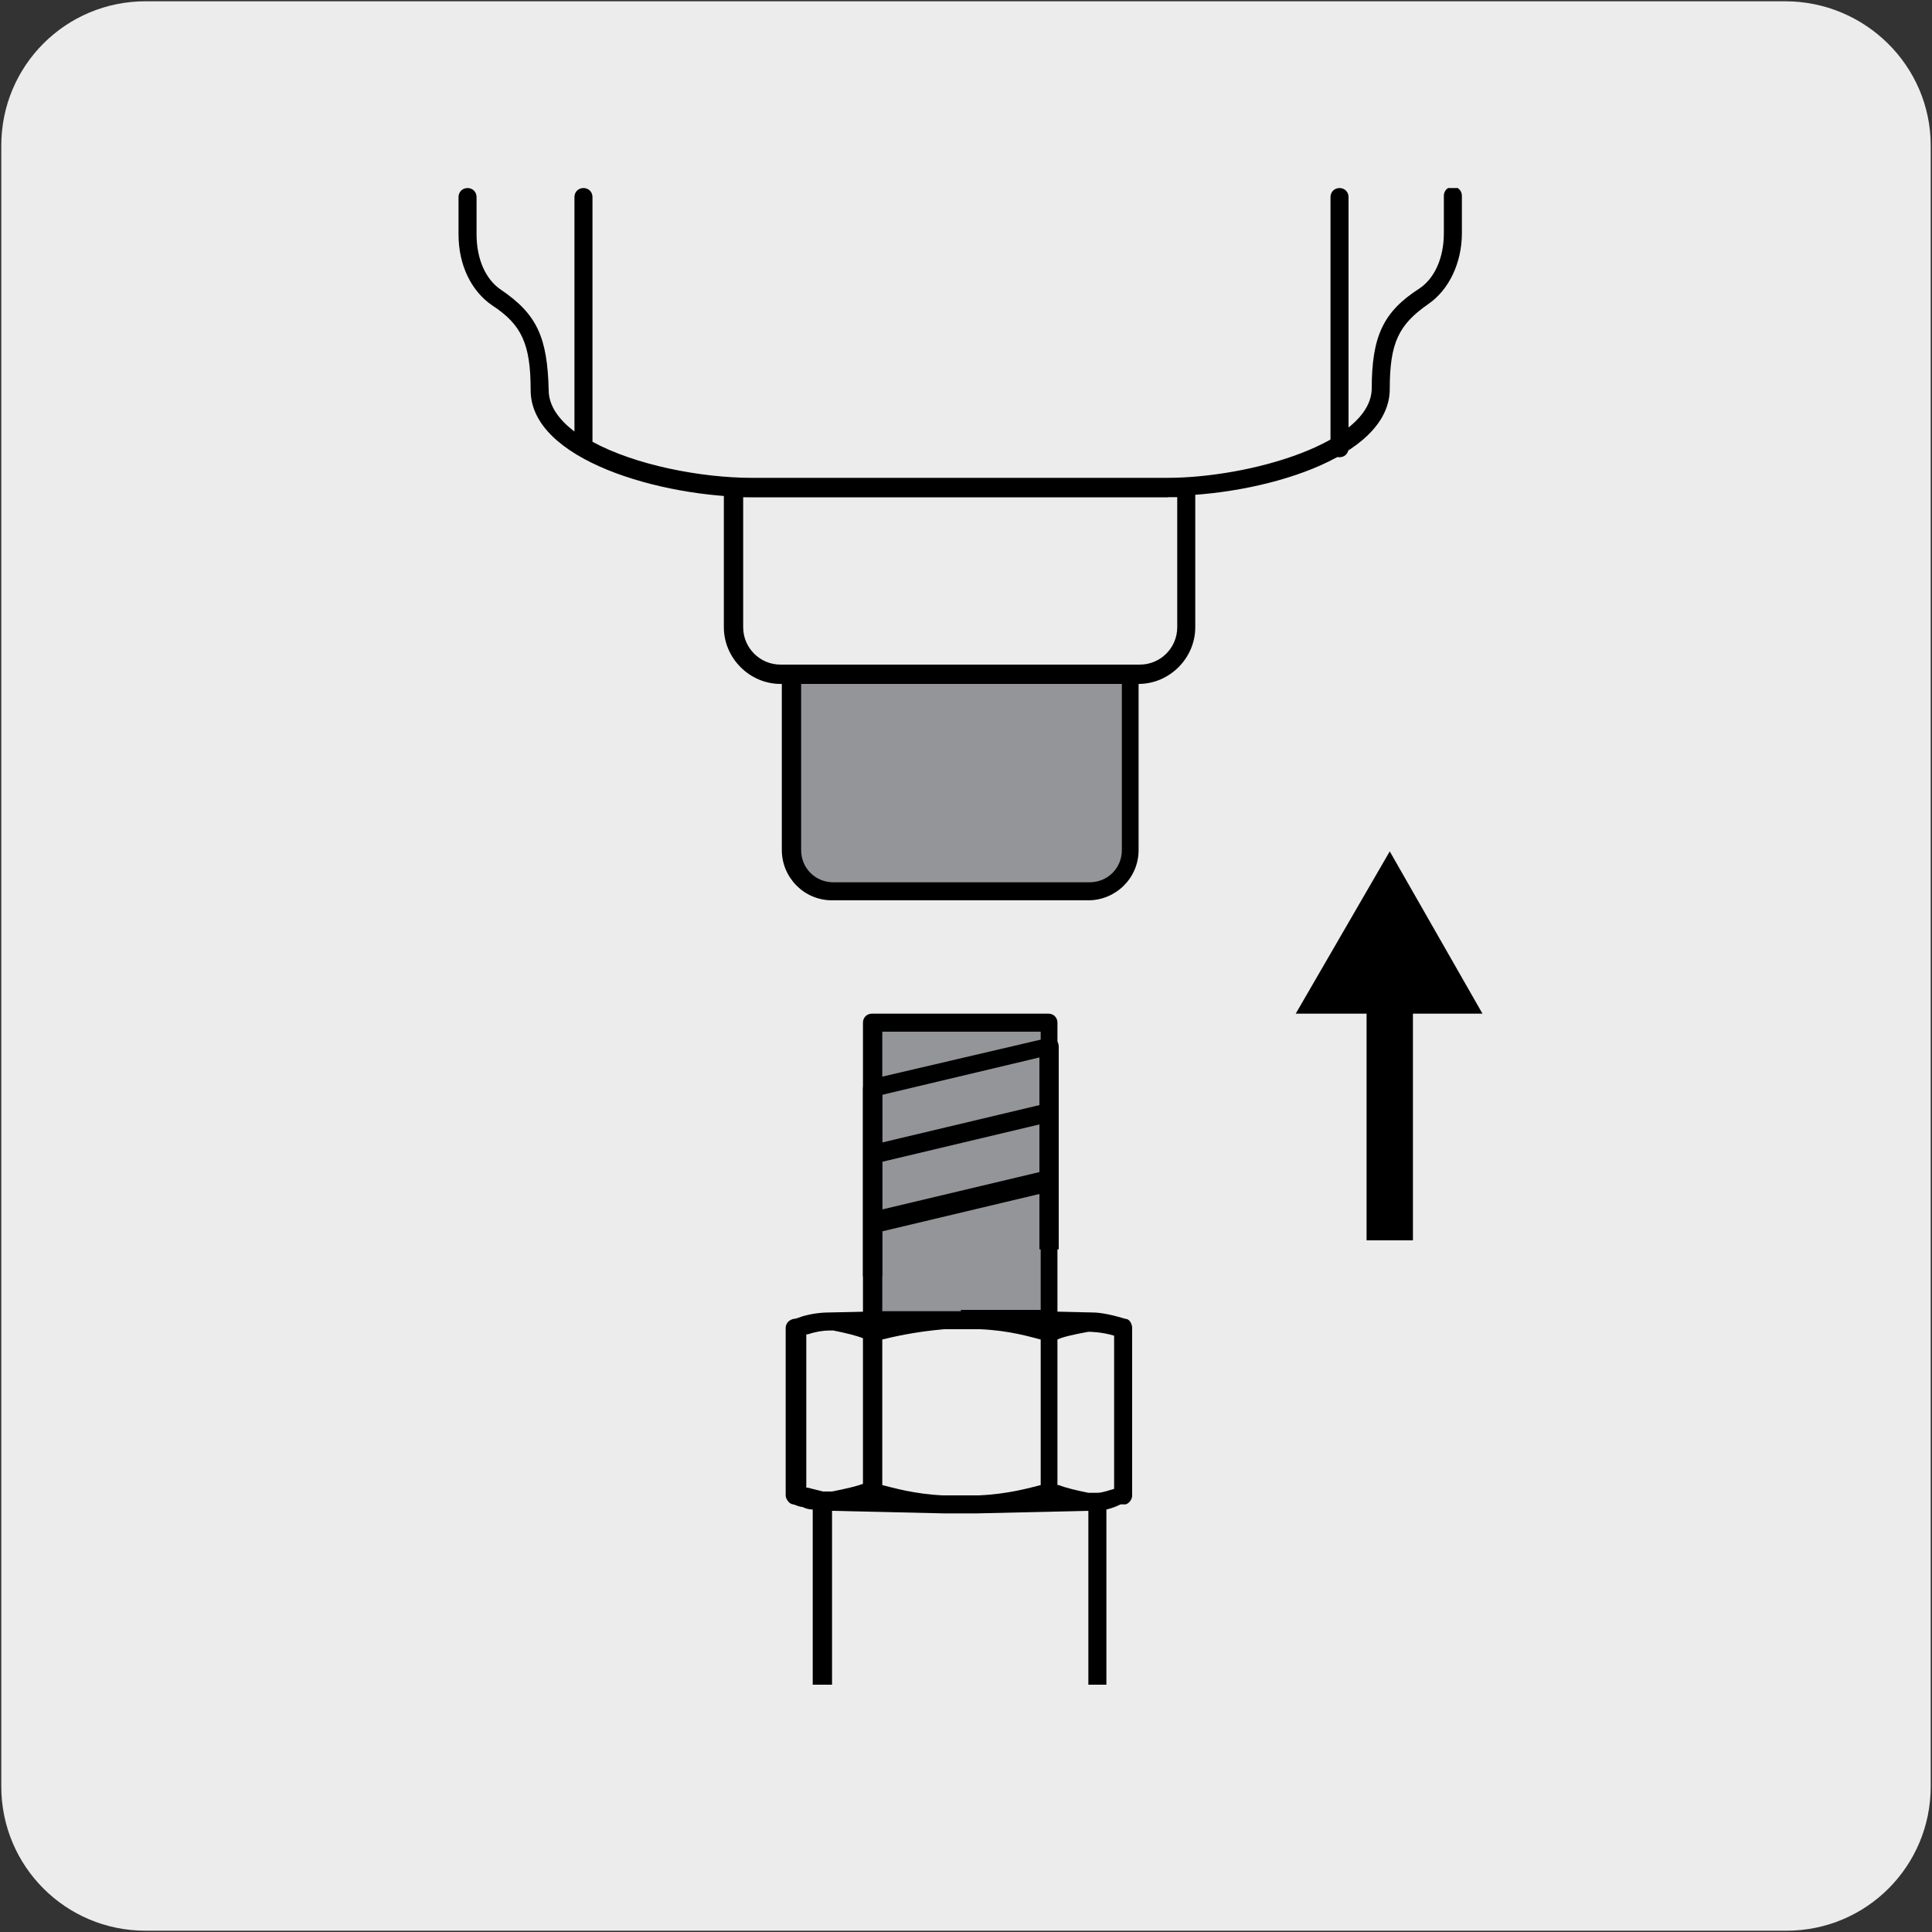
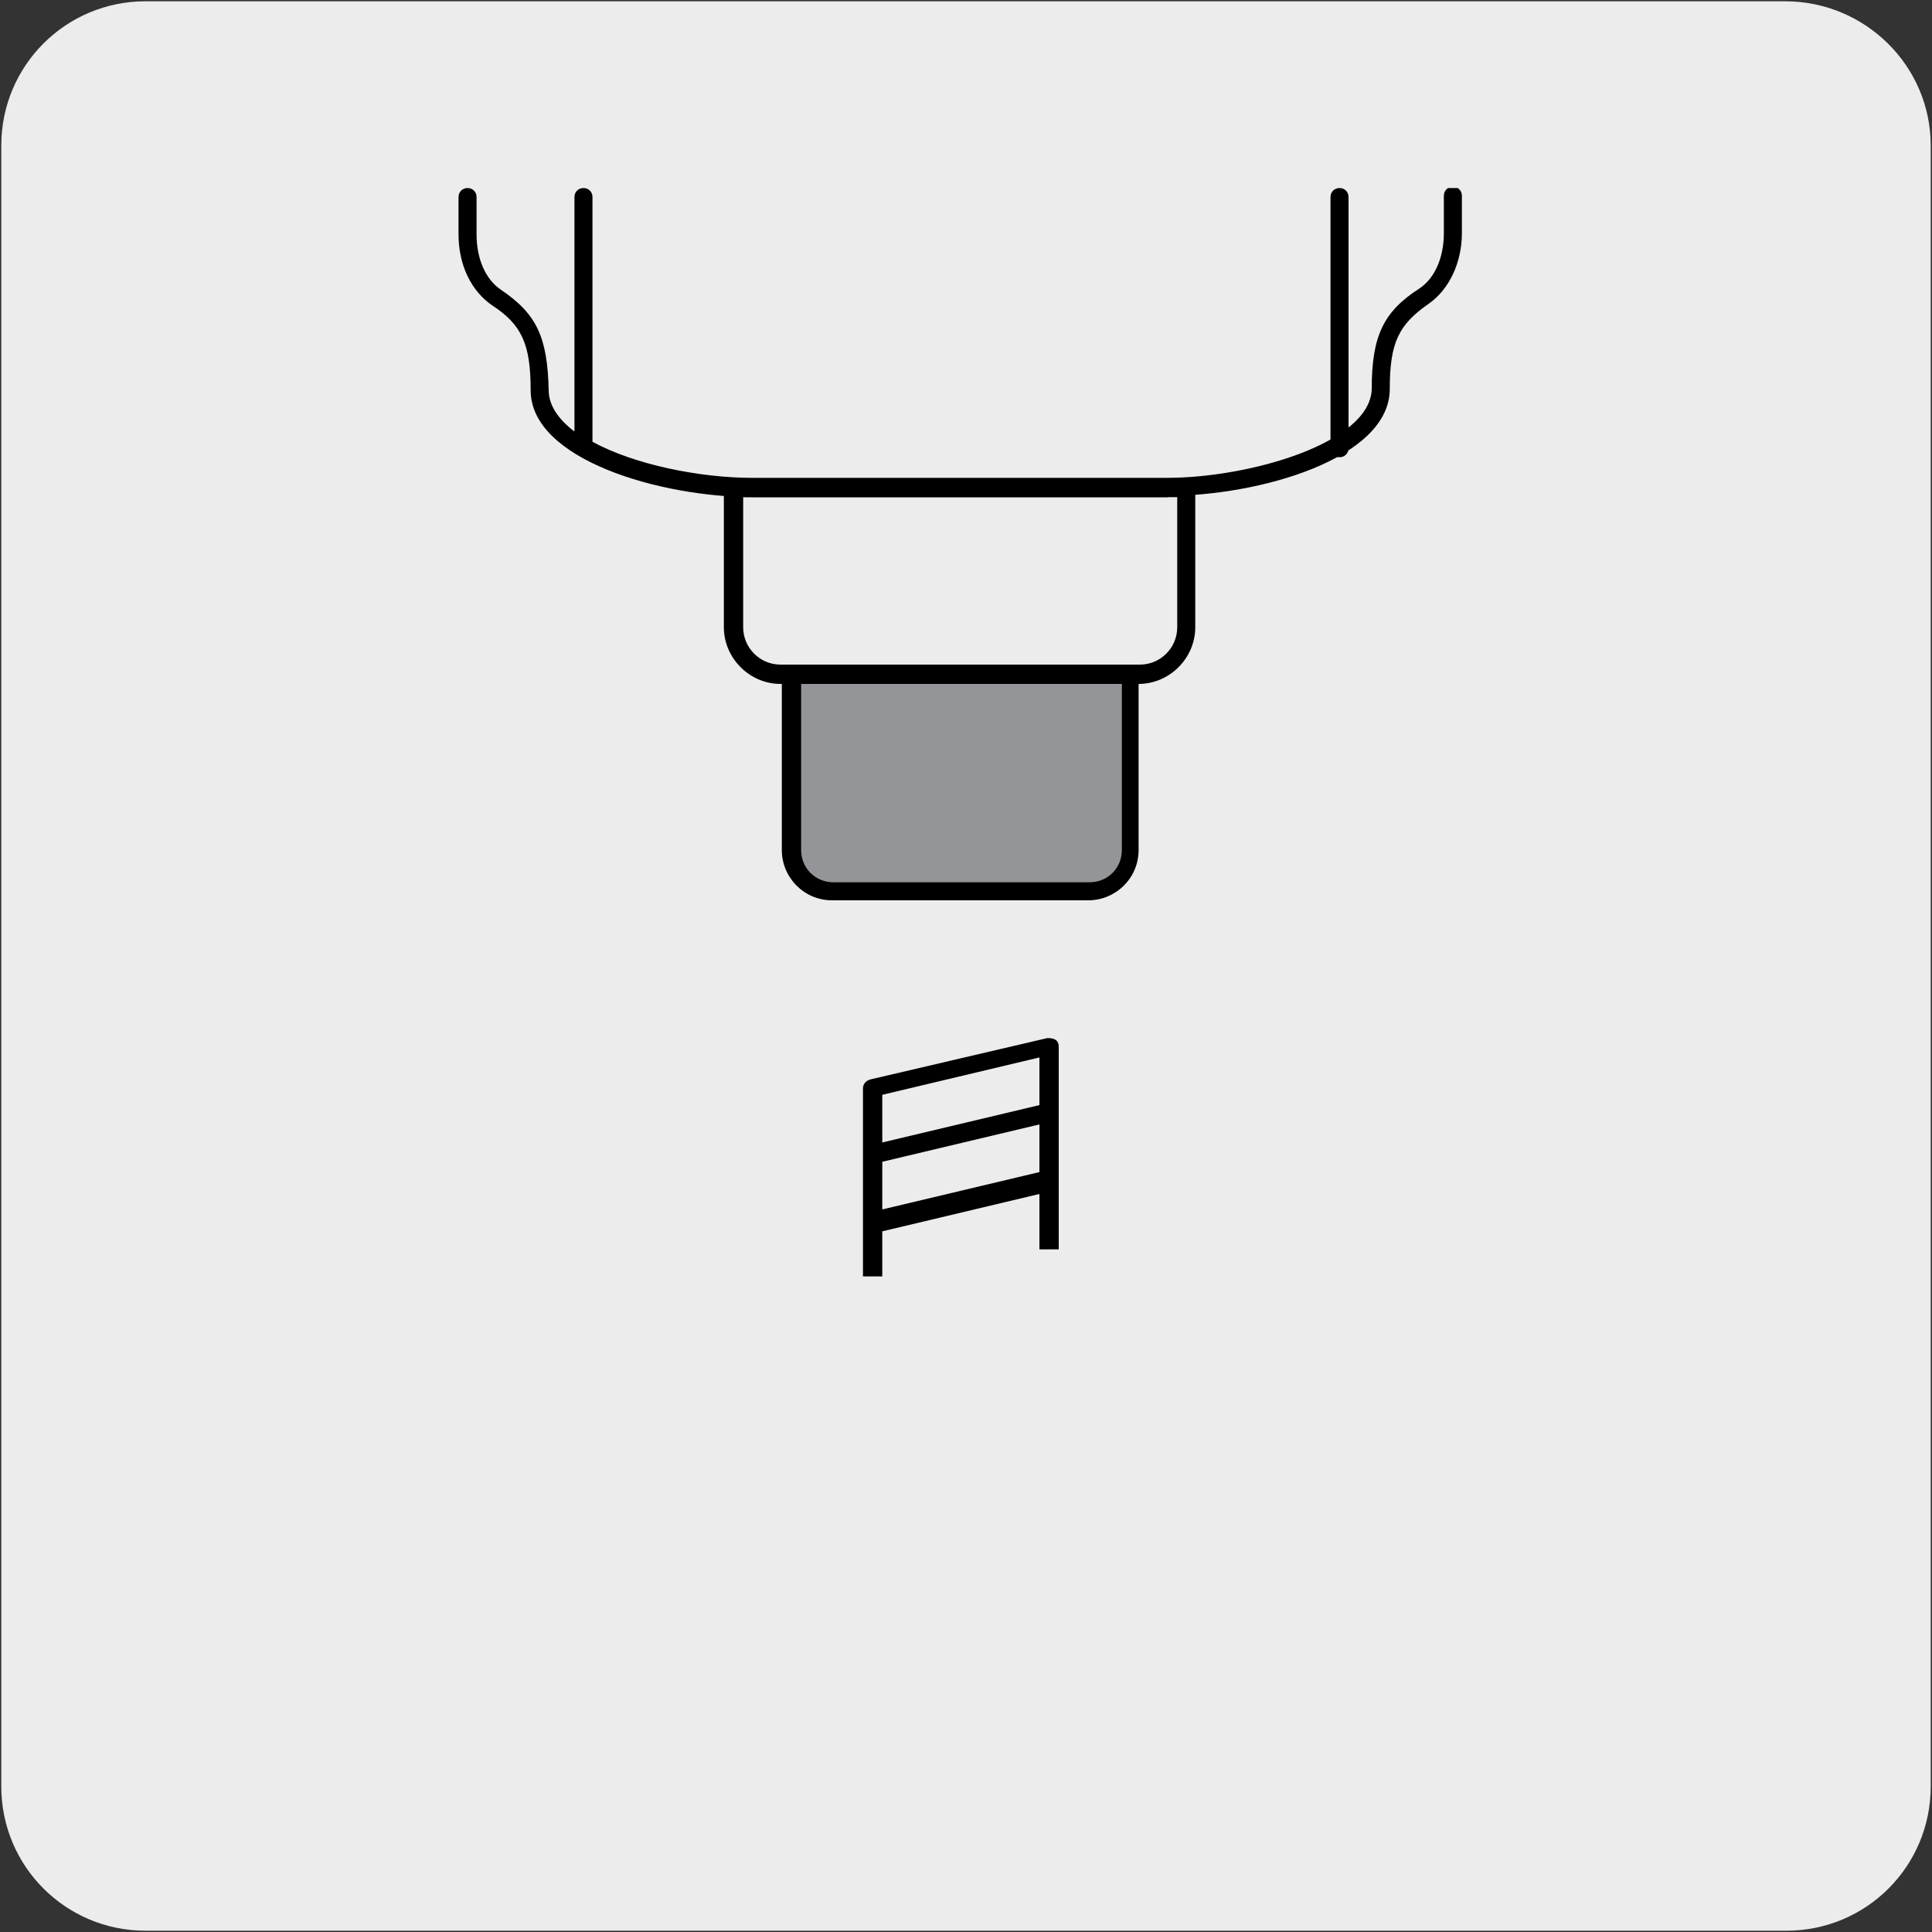
<svg xmlns="http://www.w3.org/2000/svg" id="Capa_1" version="1.1" viewBox="0 0 150 150">
  <rect x="0" y="0" width="150" height="150" fill="#333333" stroke="none" />
  <defs>
    <style>
      .st0 {
        fill: none;
      }

      .st1 {
        fill: #edecec;
      }

      .st2 {
        fill: #939598;
      }

      .st3 {
        clip-path: url(#clippath);
      }
    </style>
    <clipPath id="clippath">
      <rect class="st0" x="22.9" y="14.6" width="104.2" height="120.9" />
    </clipPath>
  </defs>
  <g id="FONDO">
    <g id="Capa_11">
      <g id="Capa_2">
        <path class="st1" d="M11.3.1h127.3c6.2,0,11.3,5,11.3,11.2v127.4c0,6.2-5,11.2-11.2,11.2H11.3c-6.2,0-11.2-5-11.2-11.2H.1V11.3c0-6.2,5-11.2,11.2-11.2h0Z" />
      </g>
    </g>
  </g>
  <g>
    <path class="st2" d="M84.5,69.2h-19.9c-1.8,0-3.2-1.4-3.2-3.2v-13.7h26.3v13.7c0,1.8-1.4,3.2-3.2,3.2" />
    <path d="M84.5,69.9h-19.9c-2.2,0-3.9-1.8-3.9-3.9v-13.7c0-.4.3-.7.7-.7h26.3c.4,0,.7.3.7.7v13.7c0,2.2-1.8,3.9-3.9,3.9ZM62.2,53.1v12.9c0,1.4,1.1,2.5,2.5,2.5h19.9c1.4,0,2.5-1.1,2.5-2.5v-12.9h-24.8Z" />
    <path d="M88.5,53.1h-27.9c-2.4,0-4.4-2-4.4-4.4v-10.8c0-.4.3-.7.7-.7h35.2c.4,0,.7.3.7.7v10.8c0,2.4-2,4.4-4.4,4.4ZM57.7,38.6v10.1c0,1.6,1.3,2.9,2.9,2.9h27.9c1.6,0,2.9-1.3,2.9-2.9v-10.1h-33.8ZM104,35.5c-.4,0-.7-.3-.7-.7V15.3c0-.4.3-.7.7-.7s.7.3.7.7v19.5c0,.4-.3.7-.7.7Z" />
-     <path d="M86,130.8h-1.5v-13.5l-8.7.2c0,0-.2,0-.3,0-.3,0-.6,0-1,0-.4,0-.8,0-1.2,0l-8.7-.2v13.5h-1.5v-13.6c-.3,0-.6-.1-.8-.2-.2,0-.4-.1-.7-.2-.3,0-.6-.4-.6-.7v-13c0-.3.2-.6.6-.7.2,0,.4-.1.7-.2.7-.2,1.4-.3,2.1-.3l8.7-.2c.1,0,.3,0,.4,0,.3,0,.7,0,1,0,.6,0,1,0,1.5,0l8.8.2c.7,0,1.6.2,2.6.5.3,0,.5.4.5.7v13c0,.3-.2.6-.5.7h-.4c-.4.2-.7.3-1.1.4v13.6ZM74.6,116.1h1.2c0,0,.1,0,.2,0,2.3-.1,4-.6,4.8-.8v-11.3c-.8-.2-2.4-.7-4.7-.8-.2,0-.3,0-.5,0-.3,0-.6,0-.9,0-.4,0-.9,0-1.4,0-2.3.2-4,.6-4.8.8v11.3c.8.2,2.5.7,4.7.8,0,0,.1,0,.2,0h1.2ZM82.2,115.3c.5.2,1.3.4,2.3.6,0,0,.1,0,.2,0h.5s0,0,0,0c.4,0,.9-.2,1.3-.3v-11.9c-1-.3-1.9-.3-2-.3-1.1.2-2,.4-2.4.6v11.3ZM63.9,115.8h.5c0,0,.2,0,.2,0h0c1-.2,1.9-.4,2.4-.6v-11.3c-.5-.2-1.3-.4-2.3-.6,0,0-.1,0-.2,0,0,0-.1,0-.1,0-.5,0-1.1.1-1.7.3,0,0,0,0-.1,0v11.9s0,0,.1,0c.4.1.8.2,1.2.3h0Z" />
-     <polygon class="st2" points="67.7 102.5 74.6 102.4 81.5 102.5 81.5 79.3 67.7 79.3 67.7 102.5" />
-     <path d="M67.7,103.3c-.2,0-.4,0-.5-.2-.1-.1-.2-.3-.2-.5v-23.2c0-.4.3-.7.7-.7h13.7c.4,0,.7.3.7.7v23.2c0,.2,0,.4-.2.5-.1.1-.4.2-.5.2l-6.9-.2-6.8.2h0ZM74.6,101.7h6.2c0,.1,0-21.6,0-21.6h-12.3v21.7h6.1Z" />
    <g class="st3">
      <path d="M90.7,38.6h-32.2c-7.2,0-17.3-2.9-17.3-8.3,0-3.6-.7-5.1-3-6.6-1.6-1.1-2.6-3.1-2.6-5.5v-2.9c0-.4.3-.7.7-.7s.7.3.7.7v2.9c0,1.9.7,3.5,1.9,4.3,2.8,1.9,3.6,3.7,3.7,7.8,0,1.2.8,2.3,2,3.2V15.3c0-.4.3-.7.7-.7s.7.3.7.7v19c3.3,1.8,8.4,2.8,12.4,2.8h32.2c6.4,0,15.8-2.7,15.9-6.9,0-4.1.9-6,3.7-7.8,1.2-.8,1.9-2.4,1.9-4.3v-2.9c0-.4.3-.7.7-.7s.7.3.7.7v2.9c0,2.3-1,4.4-2.6,5.5-2.3,1.6-3,3-3,6.6,0,5.4-10.1,8.3-17.3,8.3Z" />
    </g>
-     <polygon points="115.1 78.7 107.9 66.1 100.6 78.7 106.1 78.7 106.1 96.3 109.7 96.3 109.7 78.7 115.1 78.7" />
    <path d="M68.5,99.1h-1.5v-14.6c0-.3.2-.6.6-.7l13.7-3.2c.2,0,.4,0,.6.1s.3.3.3.6v15.7h-1.5v-4.3l-12.2,2.9v3.6ZM68.5,90.2v3.7l12.2-2.9v-3.7l-12.2,2.9ZM68.5,85v3.7l12.2-2.9v-3.7l-12.2,2.9Z" />
  </g>
</svg>